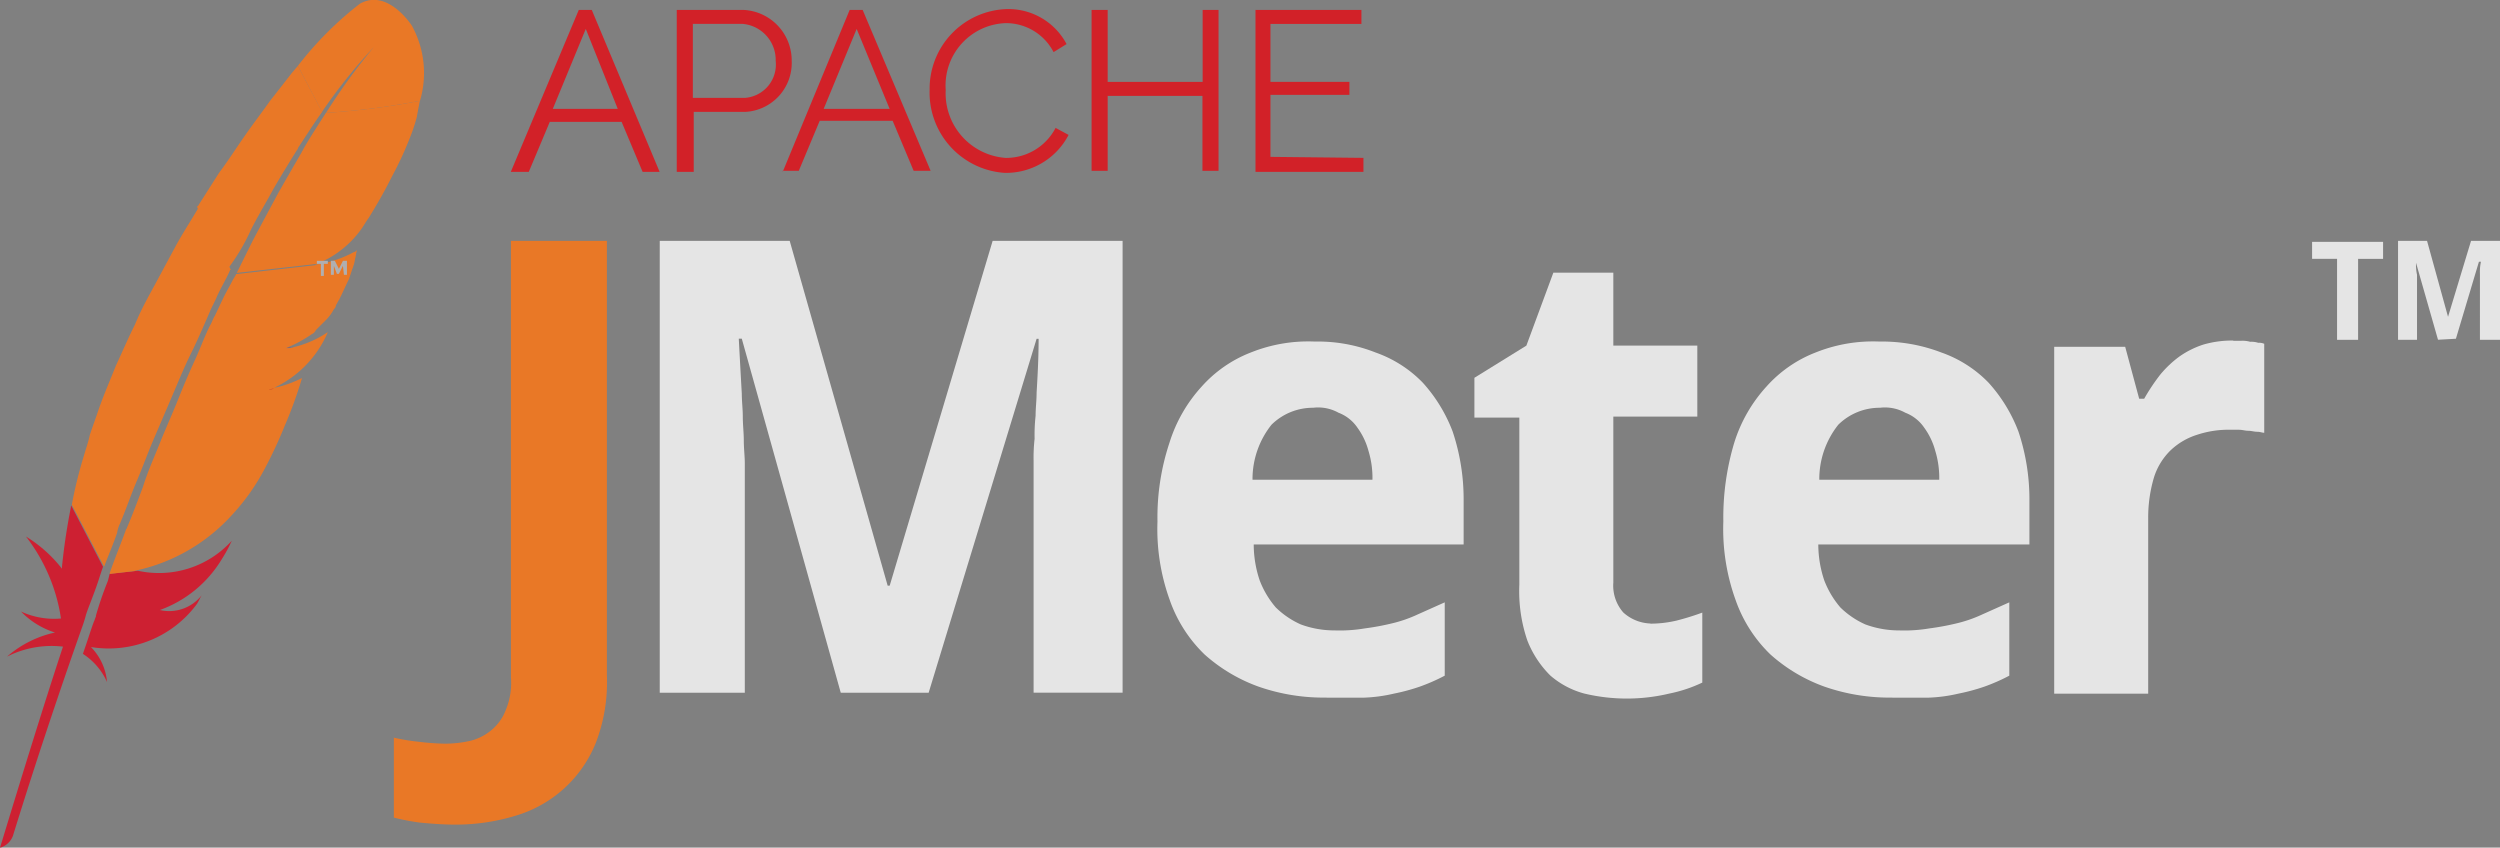
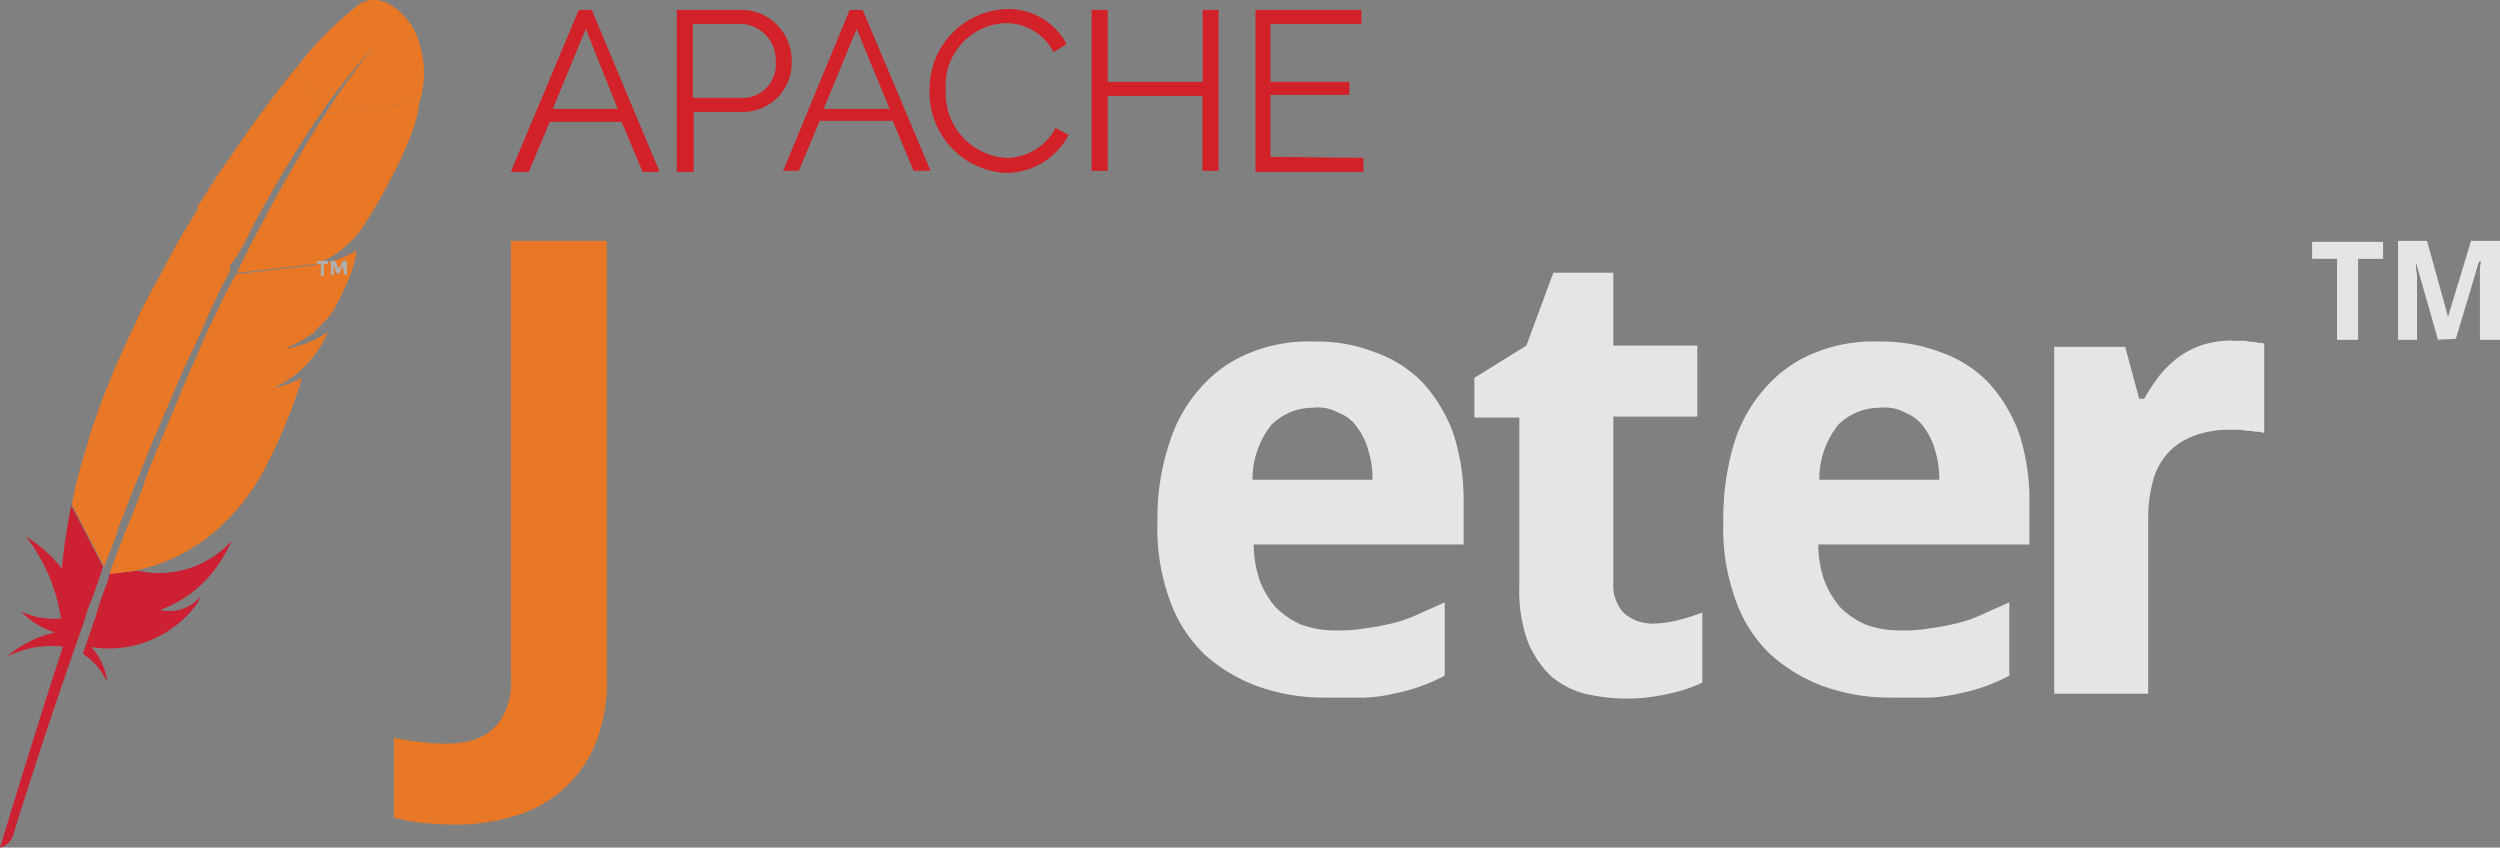
<svg xmlns="http://www.w3.org/2000/svg" xmlns:xlink="http://www.w3.org/1999/xlink" id="layer1" width="62.157" height="21.073" viewBox="0 0 62.157 21.073">
  <rect x="0" y="0" width="62.157" height="21.073" fill="#808080" stroke="none" />
  <defs>
    <linearGradient id="linear-gradient" x1="-756.677" y1="45.997" x2="-754.298" y2="49.077" gradientUnits="objectBoundingBox">
      <stop offset="0" stop-color="#f69923" />
      <stop offset="0.31" stop-color="#f79a23" />
      <stop offset="0.84" stop-color="#e97826" />
    </linearGradient>
    <linearGradient id="linear-gradient-2" x1="-768.117" y1="23.867" x2="-751.138" y2="23.867" gradientUnits="objectBoundingBox">
      <stop offset="0.32" stop-color="#9e2064" />
      <stop offset="0.63" stop-color="#c92037" />
      <stop offset="0.75" stop-color="#cd2335" />
      <stop offset="1" stop-color="#e97826" />
    </linearGradient>
    <linearGradient id="linear-gradient-3" x1="-641.908" y1="32.557" x2="-633.421" y2="32.557" gradientUnits="objectBoundingBox">
      <stop offset="0" stop-color="#282662" />
      <stop offset="0.1" stop-color="#662e8d" />
      <stop offset="0.79" stop-color="#9f2064" />
      <stop offset="0.95" stop-color="#cd2032" />
    </linearGradient>
    <linearGradient id="linear-gradient-4" x1="-602.329" y1="13.024" x2="-588.982" y2="13.024" xlink:href="#linear-gradient-2" />
    <linearGradient id="linear-gradient-5" x1="-927.607" y1="12.895" x2="-916.778" y2="12.895" xlink:href="#linear-gradient-3" />
    <linearGradient id="linear-gradient-6" x1="-387.888" y1="15.017" x2="-379.296" y2="15.017" xlink:href="#linear-gradient-2" />
    <linearGradient id="linear-gradient-7" x1="-524.956" y1="29.08" x2="-513.359" y2="29.08" xlink:href="#linear-gradient-2" />
    <linearGradient id="linear-gradient-8" x1="-19193.475" y1="4793.282" x2="-18769.012" y2="4793.282" xlink:href="#linear-gradient-2" />
    <linearGradient id="linear-gradient-9" x1="-261.543" y1="-8.61" x2="-260.54" y2="-8.61" xlink:href="#linear-gradient" />
  </defs>
  <g id="g3203" transform="translate(0 0)">
    <path id="path3212" d="M31.341.1A8.568,8.568,0,0,0,29.8,1.645l.6,1.143a13.632,13.632,0,0,1,1.292-1.615l.05-.05-.05.05A15.332,15.332,0,0,0,30.5,2.813a18.188,18.188,0,0,0,2.336-.3,2.437,2.437,0,0,0-.2-1.864S32.037-.293,31.341.1Z" transform="translate(-22.394 -0.007)" fill="url(#linear-gradient)" />
    <path id="path3214" d="M31.6,26.5Z" transform="translate(-23.671 -19.916)" fill="none" />
    <path id="path3216" d="M29.049,34.7a.315.315,0,0,1-.149.025A.315.315,0,0,1,29.049,34.7Z" transform="translate(-21.718 -26.078)" fill="none" />
    <path id="path3218" d="M10.9,33.311c0-.025.025-.025.025-.05.124-.348.273-.7.4-1.019.149-.373.3-.721.422-1.094s.3-.721.447-1.069l.447-1.044c.124-.273.249-.547.348-.8.05-.075.075-.174.124-.249l.224-.472c.075-.149.149-.3.224-.422l.075-.149.025-.025h-.075l-.05-.124a.024.024,0,0,1-.025.025c-.1.224-.224.423-.323.646-.05.124-.124.249-.174.373-.174.348-.323.7-.472,1.044s-.323.721-.472,1.069L11.617,31c-.149.348-.3.7-.422,1.044s-.348.77-.472,1.118a1.714,1.714,0,0,1-.1.249c-.1.3-.224.572-.323.845l.1.174h.075V34.4C10.623,34.032,10.747,33.659,10.9,33.311Z" transform="translate(-7.74 -20.141)" fill="none" />
    <path id="path3222" d="M27.224,38.8c-.075.025-.149.025-.224.05h0c.05,0,.075-.025.124-.025C27.149,38.825,27.174,38.8,27.224,38.8Z" transform="translate(-20.29 -29.159)" fill="#be202e" />
-     <path id="path3224" d="M27.224,38.8c-.075.025-.149.025-.224.05h0c.05,0,.075-.025.124-.025C27.149,38.825,27.174,38.8,27.224,38.8Z" transform="translate(-20.29 -29.159)" fill="#be202e" opacity="0.35" />
    <path id="path3226" d="M28.7,34.725h.025c.05,0,.1-.025.149-.025l-.174.025Z" transform="translate(-21.567 -26.078)" fill="#be202e" />
    <path id="path3228" d="M28.7,34.725h.025c.05,0,.1-.025.149-.025l-.174.025Z" transform="translate(-21.567 -26.078)" fill="#be202e" opacity="0.35" />
    <path id="path3239" d="M21.042,10.676c.174-.348.373-.671.547-.994.2-.348.4-.671.6-.994a.077.077,0,0,0,.025-.05c.2-.3.4-.621.6-.895L22.21,6.6l-.149.174c-.174.224-.348.447-.547.7-.174.249-.422.572-.646.895s-.4.6-.621.895l-.522.82L19.7,10.1l.77,1.541A4.94,4.94,0,0,0,21.042,10.676Z" transform="translate(-14.804 -4.961)" fill="url(#linear-gradient-2)" />
    <path id="path3250" d="M8.921,55.094a8.933,8.933,0,0,0-.3.87v.025c-.025.05-.025.075-.05.124-.075.2-.124.373-.273.8a1.607,1.607,0,0,1,.6.7,1.414,1.414,0,0,0-.4-.87,2.726,2.726,0,0,0,2.634-1.069c.05-.075.075-.149.124-.224a1.027,1.027,0,0,1-1.044.373h0a2.974,2.974,0,0,0,1.541-1.267A3.606,3.606,0,0,0,12,54.1a2.441,2.441,0,0,1-2.336.746l-.7.075Z" transform="translate(-6.237 -40.656)" fill="url(#linear-gradient-3)" />
    <path id="path3261" d="M8.393,28.578c.149-.348.273-.721.422-1.069s.273-.7.422-1.044l.447-1.044c.149-.348.3-.721.472-1.069s.323-.7.472-1.044c.05-.124.124-.249.174-.373.1-.224.224-.422.323-.646a.024.024,0,0,1,.025-.025l-.77-1.566a.053.053,0,0,1-.05.05c-.174.3-.373.6-.547.92l-.522.969c-.149.273-.3.547-.422.82l-.075.174c-.174.348-.323.7-.472,1.019-.149.373-.3.721-.422,1.069-.075.224-.149.422-.224.646-.05.224-.1.348-.149.522a10.862,10.862,0,0,0-.3,1.218L8,29.647c.1-.273.224-.547.323-.845A.79.79,0,0,1,8.393,28.578Z" transform="translate(-5.411 -15.557)" fill="url(#linear-gradient-4)" />
    <path id="path3272" d="M1.765,50.55q-.149.746-.224,1.491v.05a3.358,3.358,0,0,0-.895-.8,4.374,4.374,0,0,1,.87,2.038,1.966,1.966,0,0,1-.994-.174,2.011,2.011,0,0,0,.845.522,2.686,2.686,0,0,0-1.193.6,2.448,2.448,0,0,1,1.392-.249c-.5,1.516-1.019,3.206-1.566,5a.485.485,0,0,0,.323-.3c.1-.323.746-2.436,1.74-5.244.025-.075.05-.149.075-.249l.025-.075c.1-.273.224-.572.323-.895l.075-.224h0l-.8-1.541c.025.025,0,.025,0,.05Z" transform="translate(0 -37.951)" fill="url(#linear-gradient-5)" />
    <path id="path3283" d="M14.131,25.621l-.075.124c-.075.149-.149.273-.224.422l-.224.472c-.05.075-.075.174-.124.249-.124.249-.224.522-.348.8q-.224.485-.447,1.044c-.149.373-.3.7-.447,1.069s-.3.7-.422,1.094c-.124.323-.249.671-.4,1.019,0,.025-.025.025-.025.05-.124.348-.273.7-.4,1.069v.025l.646-.075H11.6a4.511,4.511,0,0,0,2.411-1.367,5.335,5.335,0,0,0,.82-1.143,11.279,11.279,0,0,0,.522-1.118,10.549,10.549,0,0,0,.422-1.168,2.914,2.914,0,0,1-.6.224l-.124.025-.1.05h0a2.69,2.69,0,0,0,1.466-1.441,2.582,2.582,0,0,1-.845.373.315.315,0,0,1-.149.025h-.05a3.242,3.242,0,0,0,.646-.348.194.194,0,0,0,.1-.1l.149-.149.1-.1a1.1,1.1,0,0,0,.2-.273.129.129,0,0,0,.05-.1c.025-.025.05-.1.075-.124.1-.2.174-.373.249-.522l.075-.224c0-.025.025-.05.025-.075a.768.768,0,0,0,.05-.2c.025-.075.025-.149.05-.224h0c-.025.025-.05.05-.075.05a2.78,2.78,0,0,1-.87.3l.572-.05-.547.05h-.025a.188.188,0,0,0-.1.025h.025l-1.988.224Z" transform="translate(-8.266 -18.788)" fill="url(#linear-gradient-6)" />
    <path id="path3294" d="M25.912,10.4c-.174.273-.373.572-.572.92,0,.025-.025.025-.025.05-.174.3-.373.646-.572.994-.174.323-.348.646-.547,1.019-.174.323-.323.646-.5.994l1.988-.224a2.463,2.463,0,0,0,1.094-.845c.075-.1.124-.2.2-.3.2-.323.4-.671.572-1.019A8.424,8.424,0,0,0,28,11.02a4.283,4.283,0,0,0,.174-.522c.025-.149.05-.273.075-.4a18.188,18.188,0,0,1-2.336.3Z" transform="translate(-17.81 -7.592)" fill="url(#linear-gradient-7)" />
-     <path id="path3296" d="M27.024,38.9l-.124.025h0A.27.27,0,0,1,27.024,38.9Z" transform="translate(-20.215 -29.234)" fill="#be202e" />
+     <path id="path3296" d="M27.024,38.9l-.124.025h0A.27.27,0,0,1,27.024,38.9" transform="translate(-20.215 -29.234)" fill="#be202e" />
    <path id="path3298" d="M27.024,38.9l-.124.025h0A.27.27,0,0,1,27.024,38.9Z" transform="translate(-20.215 -29.234)" fill="#be202e" opacity="0.35" />
    <path id="path3309" d="M27.024,38.9l-.124.025h0A.27.27,0,0,1,27.024,38.9Z" transform="translate(-20.215 -29.234)" fill="url(#linear-gradient-8)" />
-     <path id="path3311" d="M28.7,34.8h0Z" transform="translate(-21.567 -26.153)" fill="#be202e" />
-     <path id="path3313" d="M28.7,34.8h0Z" transform="translate(-21.567 -26.153)" fill="#be202e" opacity="0.35" />
    <path id="path3324" d="M28.7,34.8h0Z" transform="translate(-21.567 -26.153)" fill="#fff" />
  </g>
  <g id="g3341" transform="translate(7.878 6.485)">
    <path id="path3343" d="M31.874,26.175v.3H31.8v-.3h-.1V26.1h.273v.075Z" transform="translate(-31.7 -26.1)" fill="#b0afb0" />
    <path id="path3345" d="M33.4,26.224l-.1.2h-.05l-.075-.2v.224H33.1V26.1h.1l.1.2.1-.2h.1v.348h-.075l-.025-.224Z" transform="translate(-32.752 -26.1)" fill="#b0afb0" />
  </g>
  <path id="path3718" d="M40.916,38.614c-.3,0-.6-.025-.87-.05a5.919,5.919,0,0,1-.646-.124V36.452a4.978,4.978,0,0,0,.6.1,6.093,6.093,0,0,0,.671.05,2.865,2.865,0,0,0,.646-.075,1.315,1.315,0,0,0,.522-.273,1.2,1.2,0,0,0,.348-.5,1.729,1.729,0,0,0,.124-.8V24.1h2.386V34.911a4.192,4.192,0,0,1-.273,1.665,3.09,3.09,0,0,1-1.988,1.814,5.086,5.086,0,0,1-1.516.224" transform="translate(-29.608 -18.112)" fill="url(#linear-gradient-9)" />
-   <path id="path3720" d="M70.5,35.333l-2.46-8.8h-.075c.025.472.05.92.075,1.367,0,.2.025.373.025.572s.025.4.025.6.025.373.025.572v5.691H66V24.1h3.231l2.436,8.574h.05l2.56-8.574h3.231V35.333H75.295V29.568a4.215,4.215,0,0,1,.025-.547,4.4,4.4,0,0,1,.025-.572c0-.2.025-.373.025-.572.025-.422.05-.87.05-1.342h-.05l-2.684,8.8H70.5" transform="translate(-49.597 -18.112)" fill="#e5e5e5" />
  <path id="path3722" d="M119.666,35.829a1.465,1.465,0,0,0-1.044.422,2.17,2.17,0,0,0-.472,1.367h2.982a2.3,2.3,0,0,0-.1-.721,1.731,1.731,0,0,0-.273-.572.994.994,0,0,0-.472-.373,1.041,1.041,0,0,0-.621-.124m.323,7.207a4.916,4.916,0,0,1-1.69-.273,4.087,4.087,0,0,1-1.342-.8,3.474,3.474,0,0,1-.87-1.367,5.188,5.188,0,0,1-.3-1.939,5.888,5.888,0,0,1,.3-1.963,3.7,3.7,0,0,1,.8-1.392,3.171,3.171,0,0,1,1.218-.845,3.836,3.836,0,0,1,1.591-.273,3.907,3.907,0,0,1,1.516.273,3.038,3.038,0,0,1,1.168.746,3.829,3.829,0,0,1,.746,1.218,5.314,5.314,0,0,1,.273,1.665v1.143h-5.219a2.815,2.815,0,0,0,.149.895,2.283,2.283,0,0,0,.4.671,2.117,2.117,0,0,0,.621.422,2.42,2.42,0,0,0,.845.149,3.762,3.762,0,0,0,.746-.05,6.354,6.354,0,0,0,.671-.124,3.325,3.325,0,0,0,.646-.224l.671-.3V42.49a4.694,4.694,0,0,1-.621.273,4.9,4.9,0,0,1-.646.174,3.837,3.837,0,0,1-.746.1h-.92" transform="translate(-87.009 -25.691)" fill="#e5e5e5" />
  <path id="path3724" d="M151.874,36.023a2.866,2.866,0,0,0,.646-.075,6.423,6.423,0,0,0,.646-.2v1.74a3.534,3.534,0,0,1-.82.273,4.551,4.551,0,0,1-2.112,0,2.133,2.133,0,0,1-.845-.447,2.521,2.521,0,0,1-.572-.87,3.782,3.782,0,0,1-.2-1.392V30.9H147.5V29.91l1.292-.8.671-1.814h1.491v1.814h2.088v1.765h-2.088V35a1.01,1.01,0,0,0,.249.746,1.057,1.057,0,0,0,.671.273" transform="translate(-110.842 -20.517)" fill="#e5e5e5" />
  <path id="path3726" d="M176.291,35.829a1.465,1.465,0,0,0-1.044.422,2.17,2.17,0,0,0-.472,1.367h2.982a2.3,2.3,0,0,0-.1-.721,1.731,1.731,0,0,0-.273-.572,1,1,0,0,0-.472-.373,1.041,1.041,0,0,0-.621-.124m.3,7.207a4.916,4.916,0,0,1-1.69-.273,4.087,4.087,0,0,1-1.342-.8,3.473,3.473,0,0,1-.87-1.367,5.187,5.187,0,0,1-.3-1.939,6.465,6.465,0,0,1,.273-1.963,3.7,3.7,0,0,1,.8-1.392,3.171,3.171,0,0,1,1.218-.845,3.836,3.836,0,0,1,1.591-.273,4.117,4.117,0,0,1,1.541.273,3.038,3.038,0,0,1,1.168.746,3.829,3.829,0,0,1,.746,1.218,5.314,5.314,0,0,1,.273,1.665v1.143H174.75a2.814,2.814,0,0,0,.149.895,2.282,2.282,0,0,0,.4.671,2.116,2.116,0,0,0,.621.422,2.42,2.42,0,0,0,.845.149,3.761,3.761,0,0,0,.746-.05,6.35,6.35,0,0,0,.671-.124,3.325,3.325,0,0,0,.646-.224l.671-.3V42.49a4.7,4.7,0,0,1-.621.273,4.9,4.9,0,0,1-.646.174,3.837,3.837,0,0,1-.746.1h-.895" transform="translate(-129.542 -25.691)" fill="#e5e5e5" />
  <path id="path3728" d="M209.949,34.1h.2a.688.688,0,0,1,.224.025.547.547,0,0,1,.2.025.315.315,0,0,1,.149.025v2.212c-.05,0-.1-.025-.174-.025s-.149-.025-.224-.025-.149-.025-.224-.025h-.2a2.49,2.49,0,0,0-.845.124,1.693,1.693,0,0,0-.646.373,1.616,1.616,0,0,0-.423.671,3.486,3.486,0,0,0-.149,1.019v4.374H205.5V34.249h1.765l.348,1.292h.124a4.982,4.982,0,0,1,.4-.6,2.663,2.663,0,0,1,.472-.447,2.234,2.234,0,0,1,.6-.3,2.565,2.565,0,0,1,.746-.1" transform="translate(-154.427 -25.627)" fill="#e5e5e5" />
  <g id="text3756" transform="translate(57.485 5.988)">
    <path id="path3109" d="M232.443,26.636h-.522V24.622H231.3V24.2h1.765v.423h-.621v2.013" transform="translate(-231.3 -24.175)" fill="#e5e5e5" />
    <path id="path3111" d="M240.894,26.56l-.547-1.914h0a1.211,1.211,0,0,0,.025.3V26.56H239.9V24.1h.721l.522,1.889h0l.572-1.889h.721v2.46h-.5V24.92a1.211,1.211,0,0,1,.025-.3h-.05l-.572,1.914-.447.025" transform="translate(-237.763 -24.1)" fill="#e5e5e5" />
  </g>
  <g id="g8126" transform="translate(12.7 0.221)">
    <g id="g8128">
      <path id="path8130" d="M51.1,5.026,52.79,1h.323L54.8,5.026h-.423l-.522-1.243H52.069l-.522,1.243Zm1.864-3.554-.82,1.988h1.615Z" transform="translate(-51.1 -0.974)" fill="#d22128" />
      <path id="path8132" d="M67.7,5.026V1h1.665a1.259,1.259,0,0,1,1.193,1.267,1.218,1.218,0,0,1-1.143,1.267H68.122V5.026Zm.4-1.839H69.39a.831.831,0,0,0,.77-.92.9.9,0,0,0-.82-.92H68.1Z" transform="translate(-63.574 -0.974)" fill="#d22128" />
      <path id="path8134" d="M78.3,5.026,79.965,1h.323l1.69,4h-.422l-.522-1.243H79.22L78.7,5h-.4Zm1.839-3.554-.82,1.988h1.64Z" transform="translate(-71.54 -0.974)" fill="#d22128" />
      <path id="path8136" d="M94.914.9a1.636,1.636,0,0,1,1.491.87l-.323.2a1.333,1.333,0,0,0-1.193-.721A1.55,1.55,0,0,0,93.4,2.909,1.61,1.61,0,0,0,94.889,4.6a1.385,1.385,0,0,0,1.243-.746l.323.174a1.754,1.754,0,0,1-1.591.944A2,2,0,0,1,93,2.909,1.981,1.981,0,0,1,94.914.9Z" transform="translate(-82.587 -0.895)" fill="#d22128" />
      <path id="path8138" d="M112.356,1V5h-.4V3.137H109.6V5h-.4V1h.4V2.789h2.361V1Z" transform="translate(-94.76 -0.974)" fill="#d22128" />
      <path id="path8140" d="M128.284,4.678v.348H125.6V1h2.634v.348h-2.262V2.789h1.963v.323h-1.963V4.653Z" transform="translate(-107.085 -0.974)" fill="#d22128" />
    </g>
  </g>
</svg>